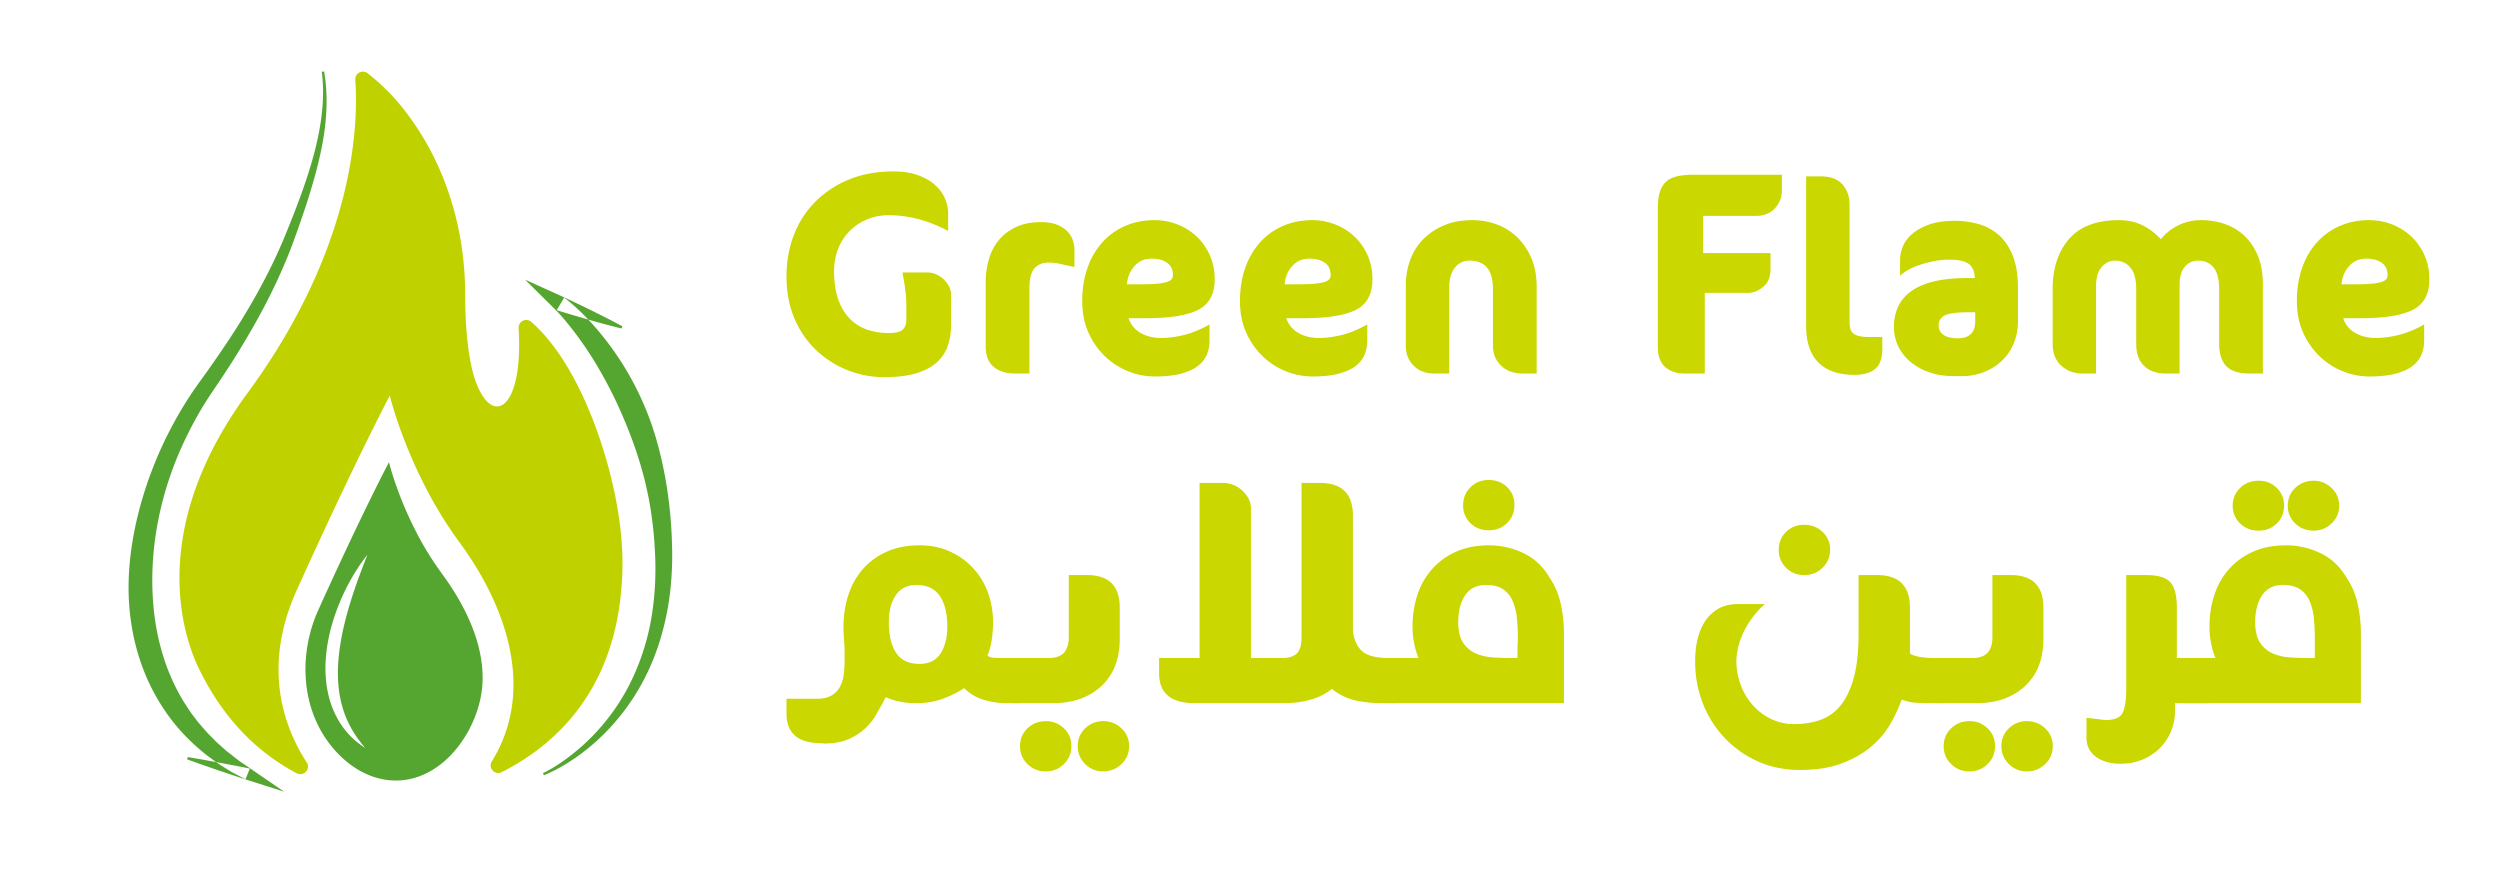
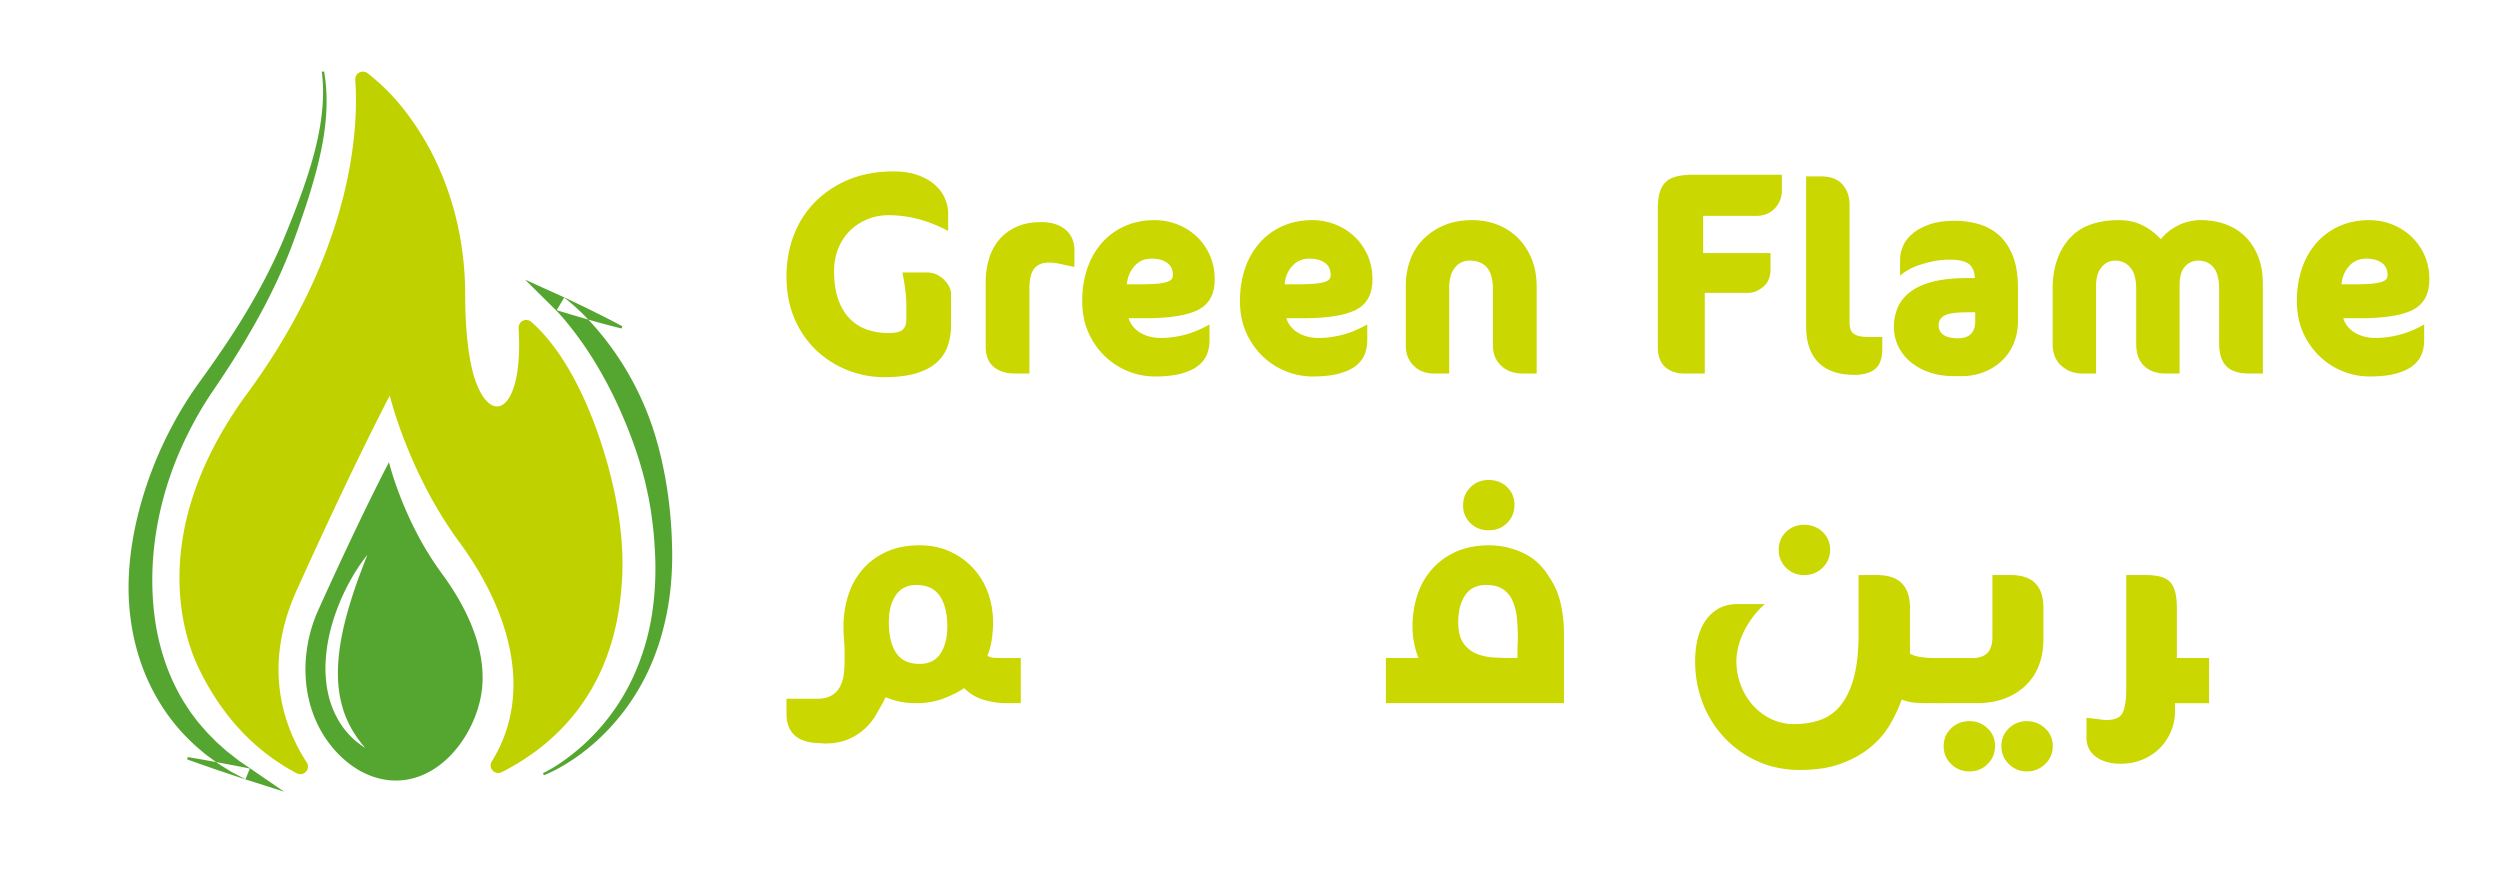
<svg xmlns="http://www.w3.org/2000/svg" xmlns:xlink="http://www.w3.org/1999/xlink" width="175" height="61" viewBox="0 0 175 61">
  <defs>
    <path id="kb5qj1pj3a" d="M0 61h175V0H0z" />
  </defs>
  <g fill="none" fill-rule="evenodd">
    <mask id="9lksmb3meb" fill="#fff">
      <use xlink:href="#kb5qj1pj3a" />
    </mask>
    <g mask="url(#9lksmb3meb)">
      <path d="M43.526 40.789c-.473 7.564-4.665 11.366-8.402 13.261a.52.52 0 0 1-.32.055c-.347-.05-.597-.453-.377-.806 3.019-4.866 1.146-10.708-2.276-15.352a28.72 28.72 0 0 1-2.477-4.06c-1.71-3.378-2.39-6.193-2.39-6.193s-1.17 2.207-3.222 6.516a385.07 385.07 0 0 0-3.295 7.114c-2.43 5.385-.904 9.566.706 12.051.253.39-.081.849-.485.818a.557.557 0 0 1-.214-.062 14.888 14.888 0 0 1-4.192-3.294c-.99-1.114-1.91-2.47-2.697-4.115-.959-2.004-3.66-9.4 3.313-19.032C24.89 17.307 25.09 8.616 24.869 5.583a.535.535 0 0 1 .86-.458 14.583 14.583 0 0 1 2.637 2.658c2.887 3.742 4.196 8.347 4.196 12.82 0 2.687.28 4.894.763 6.169 1.206 3.194 3.325 1.777 2.977-3.808a.536.536 0 0 1 .885-.435c1.196 1.037 3.263 3.452 4.944 8.628 1.308 4.084 1.57 7.32 1.395 9.632" fill="#BFD200" />
      <path d="M23.897 49.224c.071.282.156.56.26.833.105.272.227.54.365.802.139.262.3.514.47.764l.133.184c.044.063.094.12.14.18.09.126.195.237.29.36a5.574 5.574 0 0 1-1.93-2.044 6.453 6.453 0 0 1-.666-1.798 7.412 7.412 0 0 1-.142-.948 9.659 9.659 0 0 1-.034-.955c.009-.317.031-.633.065-.947.145-1.257.501-2.47.986-3.615.245-.571.522-1.127.834-1.663a13.213 13.213 0 0 1 .762-1.166c.094-.124.186-.248.287-.365-.057.144-.115.285-.17.429a53.969 53.969 0 0 0-.483 1.283 34.374 34.374 0 0 0-.572 1.718c-.348 1.148-.625 2.31-.758 3.478-.133 1.166-.117 2.342.163 3.47m7.023-9.089a21.785 21.785 0 0 1-1.88-3.08c-1.297-2.564-1.812-4.7-1.812-4.7s-.888 1.675-2.446 4.944a293.118 293.118 0 0 0-2.5 5.4c-.121.267-.23.54-.327.816-.9 2.569-.783 5.536.659 7.89.083.135.17.268.261.398 1.275 1.825 3.367 3.178 5.681 2.757 2.936-.534 5.006-3.798 5.208-6.59.204-2.808-1.219-5.63-2.844-7.835M38.01 54.12c.705-.343 1.367-.79 1.988-1.273a14.777 14.777 0 0 0 4.323-5.46 16.537 16.537 0 0 0 1.323-4.427c.232-1.527.29-3.075.185-4.623l-.035-.581-.056-.58c-.031-.386-.087-.77-.14-1.154a10.052 10.052 0 0 0-.089-.573l-.099-.572c-.08-.378-.158-.757-.248-1.132-.368-1.5-.871-2.96-1.47-4.371a29.978 29.978 0 0 0-2.091-4.097 25.223 25.223 0 0 0-1.297-1.908 25.66 25.66 0 0 0-.716-.905 16.186 16.186 0 0 0-.377-.434 10.299 10.299 0 0 0-.382-.401l-2.073-2.052 2.594 1.173c.357.16.709.334 1.063.502.354.17.708.337 1.058.514.704.347 1.405.702 2.098 1.078l-.06.15a59.767 59.767 0 0 1-2.28-.61c-.379-.105-.754-.219-1.13-.33-.376-.114-.754-.222-1.127-.342l.521-.879c.186.14.338.267.5.404.158.135.311.273.463.413.304.28.589.577.871.877a20.62 20.62 0 0 1 3.92 6.216c.62 1.52 1.03 3.111 1.324 4.71.286 1.603.444 3.222.474 4.838.026.806-.002 1.623-.066 2.432a19.06 19.06 0 0 1-.346 2.414c-.33 1.593-.867 3.149-1.636 4.583a15.404 15.404 0 0 1-2.927 3.863 14.652 14.652 0 0 1-1.878 1.526c-.67.45-1.367.855-2.121 1.16l-.062-.149zM22.684 5c.207 1.134.218 2.298.112 3.444-.105 1.15-.337 2.282-.624 3.395a45.146 45.146 0 0 1-1.005 3.297 88.756 88.756 0 0 1-.571 1.622c-.1.27-.198.542-.307.81-.104.269-.212.537-.325.802-.893 2.131-1.996 4.168-3.201 6.135-.6.983-1.238 1.95-1.884 2.896a24.683 24.683 0 0 0-1.69 2.895c-2.013 3.982-2.92 8.532-2.37 12.845.28 2.152.956 4.244 2.109 6.085.15.226.292.458.449.68l.493.652.539.618c.18.205.381.393.572.592.187.203.401.377.606.562l.312.276.329.254.329.257.164.13.173.118.693.475 2.304 1.58-2.611-.832c-.701-.223-1.397-.465-2.096-.698-.696-.24-1.393-.48-2.085-.736l.041-.156c.73.117 1.455.25 2.18.382.723.14 1.45.272 2.17.42l-.307.75-.783-.414-.196-.104-.19-.116-.377-.235-.376-.239-.36-.263c-.239-.177-.487-.344-.71-.544a13.5 13.5 0 0 1-2.46-2.615 14.223 14.223 0 0 1-1.705-3.178 15.508 15.508 0 0 1-.878-3.486c-.324-2.377-.09-4.778.448-7.065a27.06 27.06 0 0 1 2.497-6.554 25.885 25.885 0 0 1 1.857-2.975 84.91 84.91 0 0 0 1.952-2.797c1.257-1.89 2.401-3.851 3.362-5.9.122-.256.239-.513.352-.773.117-.257.224-.519.333-.78.217-.524.427-1.056.635-1.585.412-1.061.8-2.129 1.129-3.214.33-1.084.6-2.187.756-3.307.158-1.118.203-2.256.055-3.38l.16-.026z" fill="#55A630" />
    </g>
    <g fill="#CAD700" fill-rule="nonzero" mask="url(#9lksmb3meb)">
      <path d="M66.573 22.737a4.44 4.44 0 0 1-.238 1.497c-.159.446-.42.83-.782 1.152-.363.323-.843.572-1.44.749-.597.177-1.334.265-2.21.265a6.912 6.912 0 0 1-4.785-1.9 6.599 6.599 0 0 1-1.508-2.213c-.37-.867-.555-1.847-.555-2.937 0-1.03.17-1.99.51-2.88.34-.891.835-1.667 1.485-2.327a7.084 7.084 0 0 1 2.358-1.567c.922-.384 1.965-.576 3.129-.576.665 0 1.24.088 1.723.265.484.177.88.403 1.19.68.31.276.54.591.692.944.151.354.227.7.227 1.037v1.244a9.213 9.213 0 0 0-2.109-.84 8.27 8.27 0 0 0-2.04-.266c-.56 0-1.074.1-1.542.3-.469.2-.873.472-1.213.818-.34.345-.605.756-.794 1.232a4.211 4.211 0 0 0-.283 1.567c0 .783.098 1.448.294 1.993.197.545.465.99.805 1.336a3.1 3.1 0 0 0 1.202.76c.461.162.964.243 1.508.243.499 0 .831-.081.997-.242.167-.162.25-.388.25-.68v-1.06c0-.246-.015-.503-.045-.772-.03-.268-.06-.51-.091-.725-.045-.262-.09-.515-.136-.76h1.746c.226 0 .438.045.635.138a1.916 1.916 0 0 1 .884.84c.09.177.136.358.136.542v2.143zM75.211 18.682a18.95 18.95 0 0 1-.986-.208 3.46 3.46 0 0 0-.827-.092c-.439 0-.771.138-.998.415-.227.276-.34.737-.34 1.382v5.968h-.998c-.635 0-1.137-.158-1.508-.473-.37-.315-.555-.787-.555-1.417v-4.539c0-.522.072-1.036.215-1.543.144-.507.37-.953.68-1.337.31-.384.71-.695 1.202-.933.491-.238 1.085-.357 1.78-.357.423 0 .786.058 1.088.173a2 2 0 0 1 .726.45c.181.184.314.39.397.621.083.23.124.461.124.692v1.198zM85.03 19.557c0 1.03-.386 1.74-1.157 2.131-.771.392-2.01.588-3.719.588h-1.156c.151.445.43.787.839 1.025.408.238.892.357 1.45.357.47 0 .983-.065 1.543-.196.559-.13 1.171-.38 1.836-.748v1.106c0 .368-.064.706-.192 1.013-.129.307-.34.572-.635.795-.295.223-.688.4-1.18.53-.49.13-1.099.196-1.825.196a4.98 4.98 0 0 1-1.87-.369 5.01 5.01 0 0 1-1.633-1.06 5.252 5.252 0 0 1-1.145-1.658c-.287-.646-.43-1.375-.43-2.19 0-.86.124-1.639.374-2.338a5.244 5.244 0 0 1 1.043-1.785 4.606 4.606 0 0 1 1.598-1.14c.62-.27 1.3-.404 2.04-.404.545 0 1.07.096 1.577.288a4.15 4.15 0 0 1 1.349.83c.393.36.706.798.94 1.313.235.514.352 1.086.352 1.716zm-2.926-.3c0-.383-.136-.671-.408-.863-.272-.192-.635-.288-1.088-.288-.5 0-.903.18-1.213.541-.31.361-.48.78-.51 1.256h.748c.514 0 .93-.012 1.247-.035a3.69 3.69 0 0 0 .748-.115c.181-.054.306-.12.374-.196a.435.435 0 0 0 .102-.3zM96.071 19.557c0 1.03-.385 1.74-1.156 2.131-.771.392-2.01.588-3.719.588H90.04c.151.445.43.787.839 1.025.408.238.892.357 1.45.357.47 0 .983-.065 1.543-.196.559-.13 1.171-.38 1.836-.748v1.106c0 .368-.064.706-.192 1.013-.129.307-.34.572-.635.795-.295.223-.688.4-1.18.53-.49.13-1.099.196-1.825.196a4.98 4.98 0 0 1-1.87-.369 5.01 5.01 0 0 1-1.633-1.06 5.252 5.252 0 0 1-1.145-1.658c-.287-.646-.43-1.375-.43-2.19 0-.86.124-1.639.374-2.338a5.244 5.244 0 0 1 1.043-1.785 4.606 4.606 0 0 1 1.598-1.14c.62-.27 1.3-.404 2.04-.404.545 0 1.07.096 1.577.288a4.15 4.15 0 0 1 1.349.83c.393.36.706.798.94 1.313.235.514.352 1.086.352 1.716zm-2.925-.3c0-.383-.136-.671-.408-.863-.272-.192-.635-.288-1.088-.288-.5 0-.903.18-1.213.541-.31.361-.48.78-.51 1.256h.748c.514 0 .93-.012 1.247-.035a3.69 3.69 0 0 0 .748-.115c.181-.054.306-.12.374-.196a.435.435 0 0 0 .102-.3zM106.592 26.147c-.635 0-1.142-.185-1.52-.553-.377-.369-.566-.83-.566-1.383v-3.917c0-.722-.14-1.244-.42-1.566-.28-.323-.684-.484-1.213-.484a1.26 1.26 0 0 0-1.032.495c-.264.33-.396.795-.396 1.394v6.014h-1.043c-.605 0-1.089-.185-1.451-.553-.363-.369-.545-.83-.545-1.383V19.95c0-.553.091-1.102.273-1.648.18-.545.464-1.029.85-1.451a4.444 4.444 0 0 1 1.462-1.037c.59-.269 1.285-.403 2.086-.403.605 0 1.18.104 1.723.311.545.207 1.02.51 1.429.91.408.4.733.887.975 1.463.242.576.363 1.24.363 1.993v6.06h-.975zM124.73 13.382c0 .2-.037.4-.113.6-.076.2-.185.383-.329.552a1.636 1.636 0 0 1-.555.415 1.891 1.891 0 0 1-.817.161h-3.695v2.604h4.716v1.129c0 .537-.17.948-.51 1.233-.34.284-.7.426-1.077.426h-3.016v5.645h-1.406c-.574 0-1.031-.154-1.371-.461-.34-.307-.51-.776-.51-1.406v-9.676c0-.477.049-.868.147-1.176.098-.307.25-.549.453-.725.204-.177.465-.3.783-.369.317-.069.695-.104 1.133-.104h6.167v1.152zM131.76 24.442c0 .645-.167 1.106-.5 1.382-.332.276-.816.415-1.45.415-1.104 0-1.943-.288-2.518-.864-.574-.576-.861-1.417-.861-2.523V12.346h.998c.71 0 1.228.192 1.553.576.325.384.487.852.487 1.405v8.271c0 .384.106.646.318.784.211.138.544.207.997.207h.975v.853zM141.26 22.46c0 .568-.099 1.09-.295 1.567a3.51 3.51 0 0 1-.828 1.221 3.881 3.881 0 0 1-1.258.795 4.328 4.328 0 0 1-1.61.288h-.476c-.635 0-1.21-.088-1.724-.265a4.184 4.184 0 0 1-1.326-.726 3.24 3.24 0 0 1-.862-1.094 3.11 3.11 0 0 1-.306-1.371c0-.492.091-.945.272-1.36a2.75 2.75 0 0 1 .873-1.082c.401-.308.93-.546 1.588-.715.657-.169 1.462-.253 2.414-.253h.522c-.03-.492-.185-.83-.465-1.014-.28-.184-.707-.276-1.281-.276a5.74 5.74 0 0 0-1.168.115c-.37.077-.71.169-1.02.276-.31.108-.578.23-.805.369a2.675 2.675 0 0 0-.499.369v-1.106c0-.323.068-.645.204-.968.136-.322.36-.614.67-.875.309-.262.706-.477 1.19-.646.483-.169 1.073-.253 1.768-.253.574 0 1.13.077 1.667.23a3.61 3.61 0 0 1 1.417.772c.408.361.733.845.975 1.452.241.606.362 1.37.362 2.292v2.258zm-2.994-.599h-.544c-.8 0-1.337.077-1.61.23a.746.746 0 0 0-.408.692c0 .276.114.495.34.656.227.162.56.242.998.242.816 0 1.224-.4 1.224-1.198v-.622zM157.47 26.147c-.77 0-1.318-.177-1.643-.53-.325-.354-.487-.876-.487-1.567v-3.802c0-.706-.133-1.217-.397-1.532-.265-.315-.616-.472-1.055-.472-.393 0-.71.142-.952.426-.242.284-.363.71-.363 1.279v6.198h-.975c-.634 0-1.137-.177-1.507-.53-.37-.354-.556-.876-.556-1.567v-3.802c0-.706-.14-1.217-.42-1.532a1.35 1.35 0 0 0-1.054-.472c-.377 0-.695.153-.952.46-.257.308-.385.746-.385 1.314v6.129h-.953c-.574 0-1.065-.18-1.473-.542-.409-.36-.613-.88-.613-1.555v-3.825c0-1.444.382-2.607 1.145-3.49.764-.883 1.931-1.325 3.503-1.325.605 0 1.15.119 1.633.357a4.32 4.32 0 0 1 1.292.98c.318-.4.722-.723 1.213-.968a3.523 3.523 0 0 1 1.599-.37c.59 0 1.149.093 1.678.277.529.185.99.465 1.383.841.393.377.703.845.93 1.406.226.56.34 1.217.34 1.97v6.244h-.93zM170.055 19.557c0 1.03-.386 1.74-1.157 2.131-.77.392-2.01.588-3.718.588h-1.156c.15.445.43.787.838 1.025.409.238.892.357 1.452.357.468 0 .982-.065 1.541-.196.56-.13 1.172-.38 1.837-.748v1.106c0 .368-.064.706-.193 1.013-.128.307-.34.572-.635.795-.294.223-.687.4-1.179.53-.49.13-1.1.196-1.825.196a4.98 4.98 0 0 1-1.87-.369 5.01 5.01 0 0 1-1.633-1.06 5.252 5.252 0 0 1-1.145-1.658c-.287-.646-.43-1.375-.43-2.19 0-.86.124-1.639.373-2.338a5.244 5.244 0 0 1 1.043-1.785 4.606 4.606 0 0 1 1.599-1.14c.62-.27 1.3-.404 2.04-.404.545 0 1.07.096 1.576.288a4.15 4.15 0 0 1 1.35.83c.392.36.706.798.94 1.313.235.514.352 1.086.352 1.716zm-2.925-.3c0-.383-.136-.671-.408-.863-.272-.192-.635-.288-1.089-.288-.498 0-.903.18-1.213.541-.31.361-.48.78-.51 1.256h.748c.514 0 .93-.012 1.247-.035a3.69 3.69 0 0 0 .749-.115c.181-.054.306-.12.374-.196a.435.435 0 0 0 .102-.3z" />
      <g>
-         <path d="M164.24 40.409c.385.565.651 1.19.8 1.875.149.685.223 1.37.223 2.056v4.881h-12.464v-3.16h2.283a5.43 5.43 0 0 1-.302-1.015 5.827 5.827 0 0 1-.118-1.169c0-.788.114-1.529.341-2.222a5.089 5.089 0 0 1 1.024-1.812 4.898 4.898 0 0 1 1.679-1.22c.665-.3 1.434-.45 2.309-.45.84 0 1.64.18 2.401.54.76.36 1.369.925 1.824 1.696zm-2.204 4.213c0-.462-.022-.912-.066-1.349a4.052 4.052 0 0 0-.289-1.182 1.882 1.882 0 0 0-.669-.835c-.297-.205-.7-.308-1.207-.308-.647 0-1.133.24-1.456.72-.324.48-.486 1.104-.486 1.875 0 .634.118 1.122.355 1.465.236.342.537.59.905.745.367.154.774.244 1.22.27.446.025.87.038 1.273.038h.42v-1.439zm-3.937-7.476c-.507 0-.935-.167-1.285-.501a1.653 1.653 0 0 1-.525-1.247c0-.496.175-.912.525-1.246.35-.334.778-.5 1.285-.5.508 0 .932.166 1.273.5.341.334.512.75.512 1.246 0 .497-.17.913-.512 1.247-.341.334-.765.5-1.273.5zm3.858 0c-.508 0-.936-.167-1.286-.501a1.653 1.653 0 0 1-.525-1.247c0-.496.175-.912.525-1.246.35-.334.778-.5 1.286-.5.472 0 .888.166 1.246.5.359.334.538.75.538 1.246 0 .497-.18.913-.538 1.247a1.773 1.773 0 0 1-1.246.5z" />
        <path d="M152.248 49.221v.591c0 .48-.092.938-.276 1.375a3.715 3.715 0 0 1-.76 1.156 3.687 3.687 0 0 1-1.194.81 3.905 3.905 0 0 1-1.575.307c-.717 0-1.294-.162-1.732-.488-.437-.325-.656-.77-.656-1.336V50.25c.333.034.63.068.892.103.263.034.412.051.447.051.647 0 1.05-.18 1.207-.54.157-.36.236-.89.236-1.592v-8.017h1.39c.84 0 1.409.172 1.706.514.297.343.446.925.446 1.747v3.546h2.257v3.16h-2.388zM140.755 40.254c1.522 0 2.283.763 2.283 2.287v2.21c0 .616-.092 1.19-.276 1.721a3.8 3.8 0 0 1-.853 1.4 4.213 4.213 0 0 1-1.43.964c-.568.24-1.229.368-1.98.385h-2.913v-3.16h2.624c.454-.034.778-.176.97-.424.193-.248.289-.595.289-1.04v-4.343h1.286zM137.868 54c-.507 0-.936-.171-1.285-.514a1.694 1.694 0 0 1-.525-1.259c0-.497.175-.912.525-1.246.35-.334.778-.5 1.285-.5.49 0 .91.166 1.26.5.35.334.525.75.525 1.246 0 .497-.175.917-.525 1.26-.35.342-.77.513-1.26.513zm4.015 0c-.49 0-.91-.171-1.26-.514a1.694 1.694 0 0 1-.524-1.259c0-.497.175-.912.525-1.246a1.76 1.76 0 0 1 1.26-.5c.489 0 .913.166 1.272.5.358.334.538.75.538 1.246 0 .497-.18.917-.538 1.26a1.78 1.78 0 0 1-1.273.513z" />
        <path d="M131.387 40.254c1.54 0 2.31.763 2.31 2.287v3.212c.332.205.926.308 1.784.308h.63v3.16h-1.024c-.297 0-.612-.008-.945-.026a3.262 3.262 0 0 1-1.023-.23c-.21.599-.49 1.194-.84 1.785-.35.59-.809 1.118-1.377 1.58-.569.462-1.251.84-2.047 1.13-.796.292-1.745.437-2.847.437-1.085 0-2.073-.201-2.965-.604a7.284 7.284 0 0 1-2.323-1.644 7.404 7.404 0 0 1-1.521-2.415 8 8 0 0 1-.538-2.942c0-.582.06-1.117.183-1.606.123-.488.31-.912.564-1.271.254-.36.565-.638.932-.835.367-.197.805-.296 1.312-.296h1.89a5.995 5.995 0 0 0-.932 1.028c-.254.36-.46.715-.617 1.066a5.12 5.12 0 0 0-.341 1.015c-.07.325-.105.617-.105.873 0 .566.096 1.114.289 1.645.192.53.468 1.002.826 1.413.359.411.787.74 1.286.99a3.685 3.685 0 0 0 1.666.372c.665 0 1.273-.099 1.824-.296a3.173 3.173 0 0 0 1.417-1.028c.394-.488.7-1.139.918-1.952.219-.814.328-1.829.328-3.045v-4.11h1.286zm-5.09 0c-.508 0-.932-.17-1.273-.513a1.716 1.716 0 0 1-.512-1.26c0-.496.17-.911.512-1.245.341-.334.765-.501 1.273-.501.507 0 .935.167 1.285.5.35.335.525.75.525 1.247 0 .496-.175.916-.525 1.259-.35.342-.778.513-1.285.513zM104.202 37.12c-.507 0-.931-.167-1.272-.501a1.673 1.673 0 0 1-.512-1.246c0-.497.17-.917.512-1.26.34-.342.765-.513 1.272-.513.525 0 .958.167 1.3.501.34.334.51.75.51 1.246 0 .497-.17.916-.51 1.259-.342.343-.775.514-1.3.514zm4.251 3.289c.385.565.652 1.19.8 1.875.15.685.224 1.37.224 2.056v4.881H97.013v-3.16h2.282a5.43 5.43 0 0 1-.301-1.015 5.827 5.827 0 0 1-.118-1.169c0-.788.113-1.529.34-2.222a5.089 5.089 0 0 1 1.024-1.812 4.898 4.898 0 0 1 1.68-1.22c.664-.3 1.434-.45 2.309-.45.84 0 1.64.18 2.4.54.762.36 1.37.925 1.824 1.696zm-2.23 5.19c0-.172.004-.339.013-.502a8.86 8.86 0 0 0 .013-.475c0-.462-.022-.912-.066-1.349a4.052 4.052 0 0 0-.288-1.182 1.882 1.882 0 0 0-.67-.835c-.297-.205-.699-.308-1.206-.308-.648 0-1.133.24-1.457.72-.323.48-.485 1.104-.485 1.875 0 .634.118 1.122.354 1.465.236.342.538.59.905.745.368.154.775.244 1.22.27.447.025.87.038 1.273.038h.394v-.463z" />
-         <path d="M97.852 46.061v3.16h-1.05c-.769 0-1.443-.073-2.02-.218a3.885 3.885 0 0 1-1.548-.784c-.752.617-1.793.95-3.123 1.002h-6.48c-1.663 0-2.494-.694-2.494-2.08v-1.08h2.834V33.806h1.653a1.97 1.97 0 0 1 1.299.501c.184.162.337.35.46.565.122.214.183.45.183.706v10.483h2.336c.454-.034.77-.167.944-.398.175-.232.263-.57.263-1.015V33.806h1.285c1.54 0 2.31.762 2.31 2.286v8.093c.087.651.314 1.127.682 1.426.367.3.97.45 1.81.45h.656zM76.1 40.254c1.521 0 2.282.763 2.282 2.287v2.21c0 .616-.092 1.19-.275 1.721a3.8 3.8 0 0 1-.853 1.4 4.213 4.213 0 0 1-1.43.964c-.569.24-1.23.368-1.981.385H70.93v-3.16h2.624c.455-.034.778-.176.97-.424.193-.248.29-.595.29-1.04v-4.343h1.285zM73.212 54c-.507 0-.936-.171-1.286-.514a1.694 1.694 0 0 1-.525-1.259c0-.497.175-.912.525-1.246.35-.334.779-.5 1.286-.5.49 0 .91.166 1.26.5.35.334.524.75.524 1.246 0 .497-.175.917-.525 1.26-.35.342-.77.513-1.26.513zm4.015 0c-.49 0-.91-.171-1.26-.514a1.694 1.694 0 0 1-.525-1.259c0-.497.175-.912.525-1.246a1.76 1.76 0 0 1 1.26-.5c.49 0 .914.166 1.272.5.359.334.538.75.538 1.246 0 .497-.18.917-.538 1.26a1.78 1.78 0 0 1-1.272.513z" />
        <path d="M71.455 46.061v3.16h-.971a5.55 5.55 0 0 1-1.653-.244 3.13 3.13 0 0 1-1.339-.81c-.437.292-.935.54-1.495.746a5.291 5.291 0 0 1-1.837.308c-.455 0-.857-.038-1.207-.115a5.29 5.29 0 0 1-.945-.296.342.342 0 0 0-.078.116 1.516 1.516 0 0 1-.053.115c-.157.291-.337.613-.538.964a4.062 4.062 0 0 1-1.942 1.734c-.463.206-1.027.308-1.692.308l-.289-.025c-1.574-.017-2.361-.711-2.361-2.081v-1.028h2.125c.42 0 .757-.073 1.01-.219.254-.145.45-.342.59-.59a2.37 2.37 0 0 0 .276-.848c.044-.317.066-.647.066-.99v-.655c0-.214-.009-.432-.026-.655a12.465 12.465 0 0 1-.052-1.08c0-.787.113-1.528.34-2.221a5.198 5.198 0 0 1 1.01-1.812 4.764 4.764 0 0 1 1.667-1.22c.665-.3 1.434-.45 2.309-.45.805 0 1.526.15 2.165.45.638.3 1.18.698 1.627 1.195a5.055 5.055 0 0 1 1.01 1.708c.227.643.341 1.315.341 2.017 0 .428-.03.844-.092 1.246a4.89 4.89 0 0 1-.302 1.118c.14.085.307.133.499.141.192.009.411.013.656.013h1.18zm-7.085.411c.665 0 1.154-.244 1.47-.732.314-.488.472-1.11.472-1.863 0-.925-.175-1.644-.525-2.158-.35-.514-.892-.77-1.627-.77-.647 0-1.133.239-1.456.719-.324.48-.486 1.104-.486 1.875 0 .925.17 1.644.512 2.158.341.514.888.771 1.64.771z" />
      </g>
    </g>
  </g>
</svg>